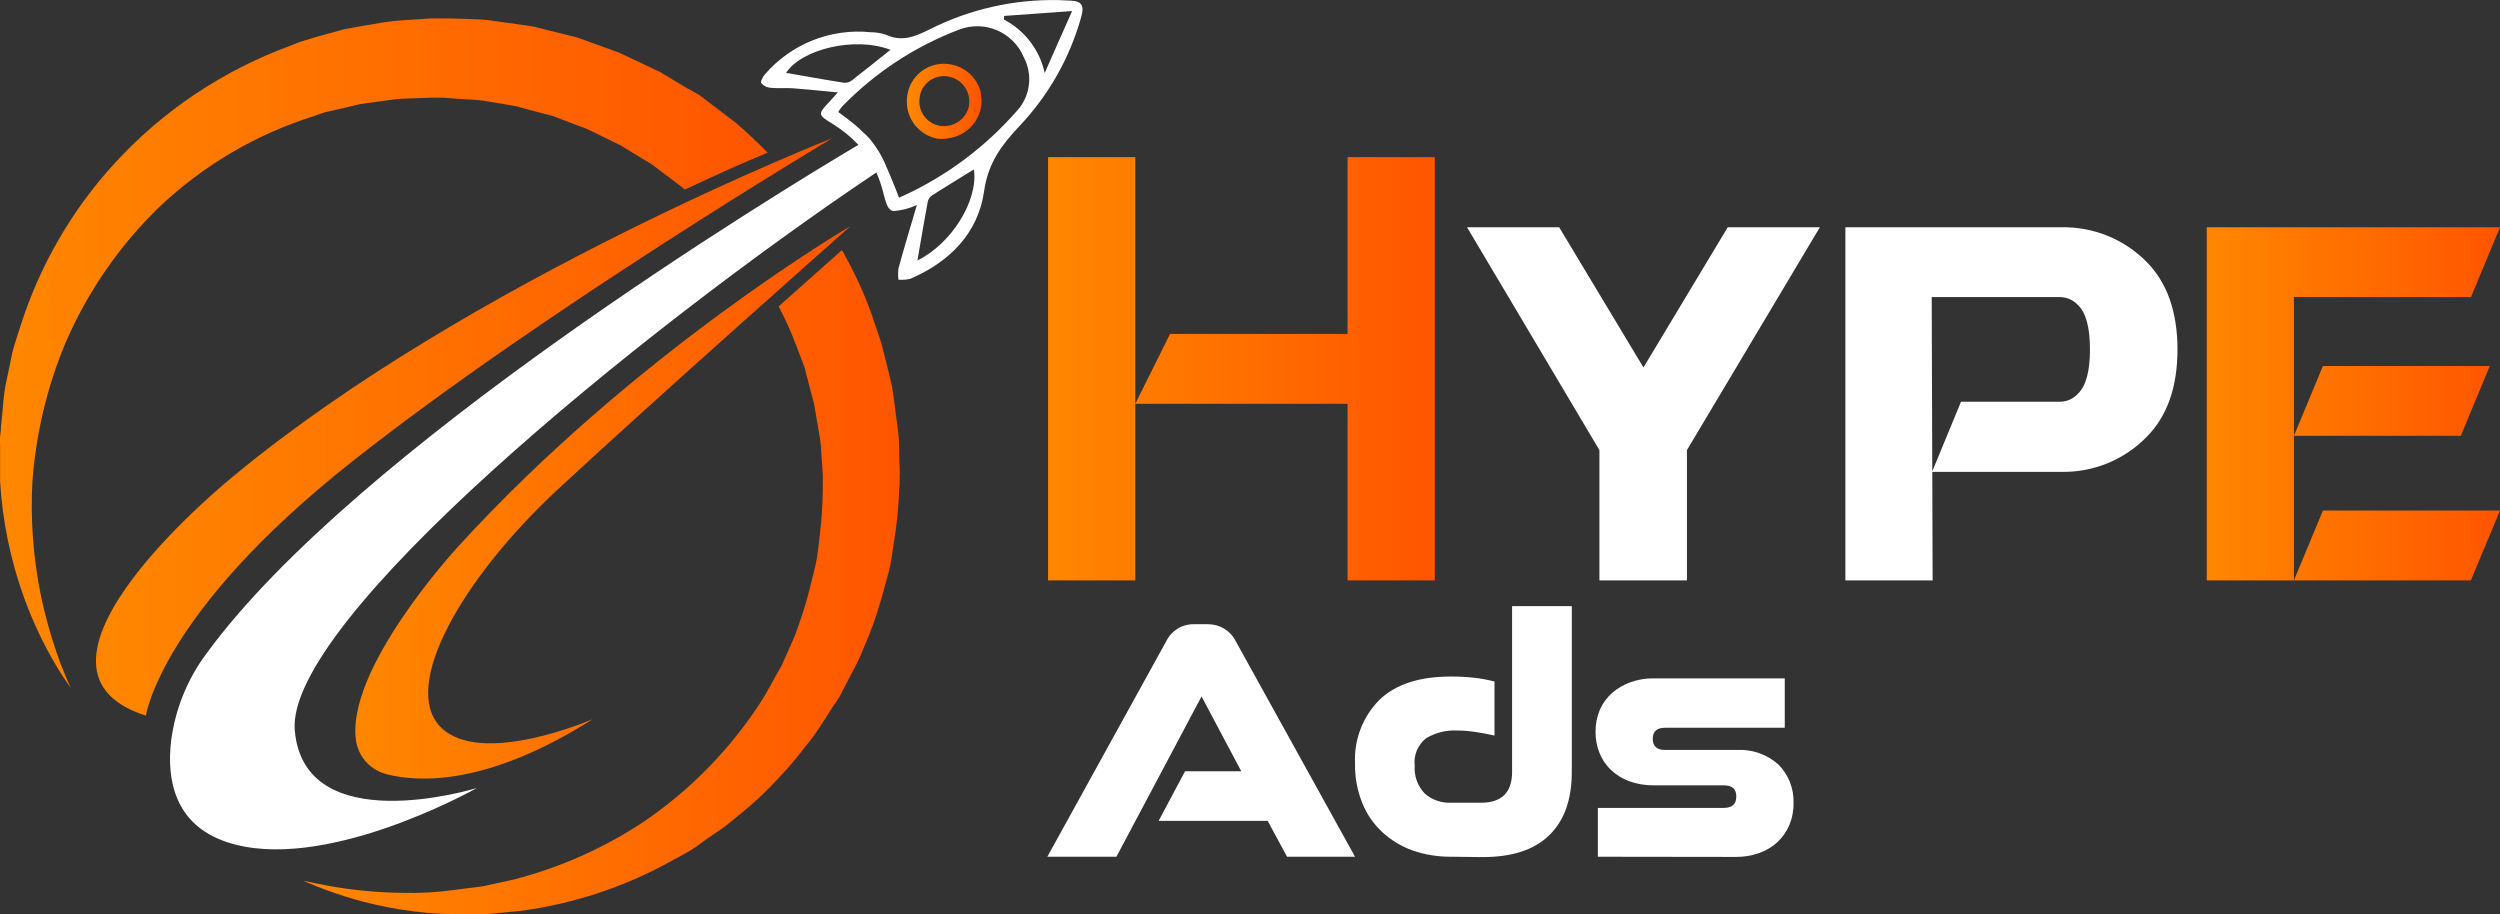
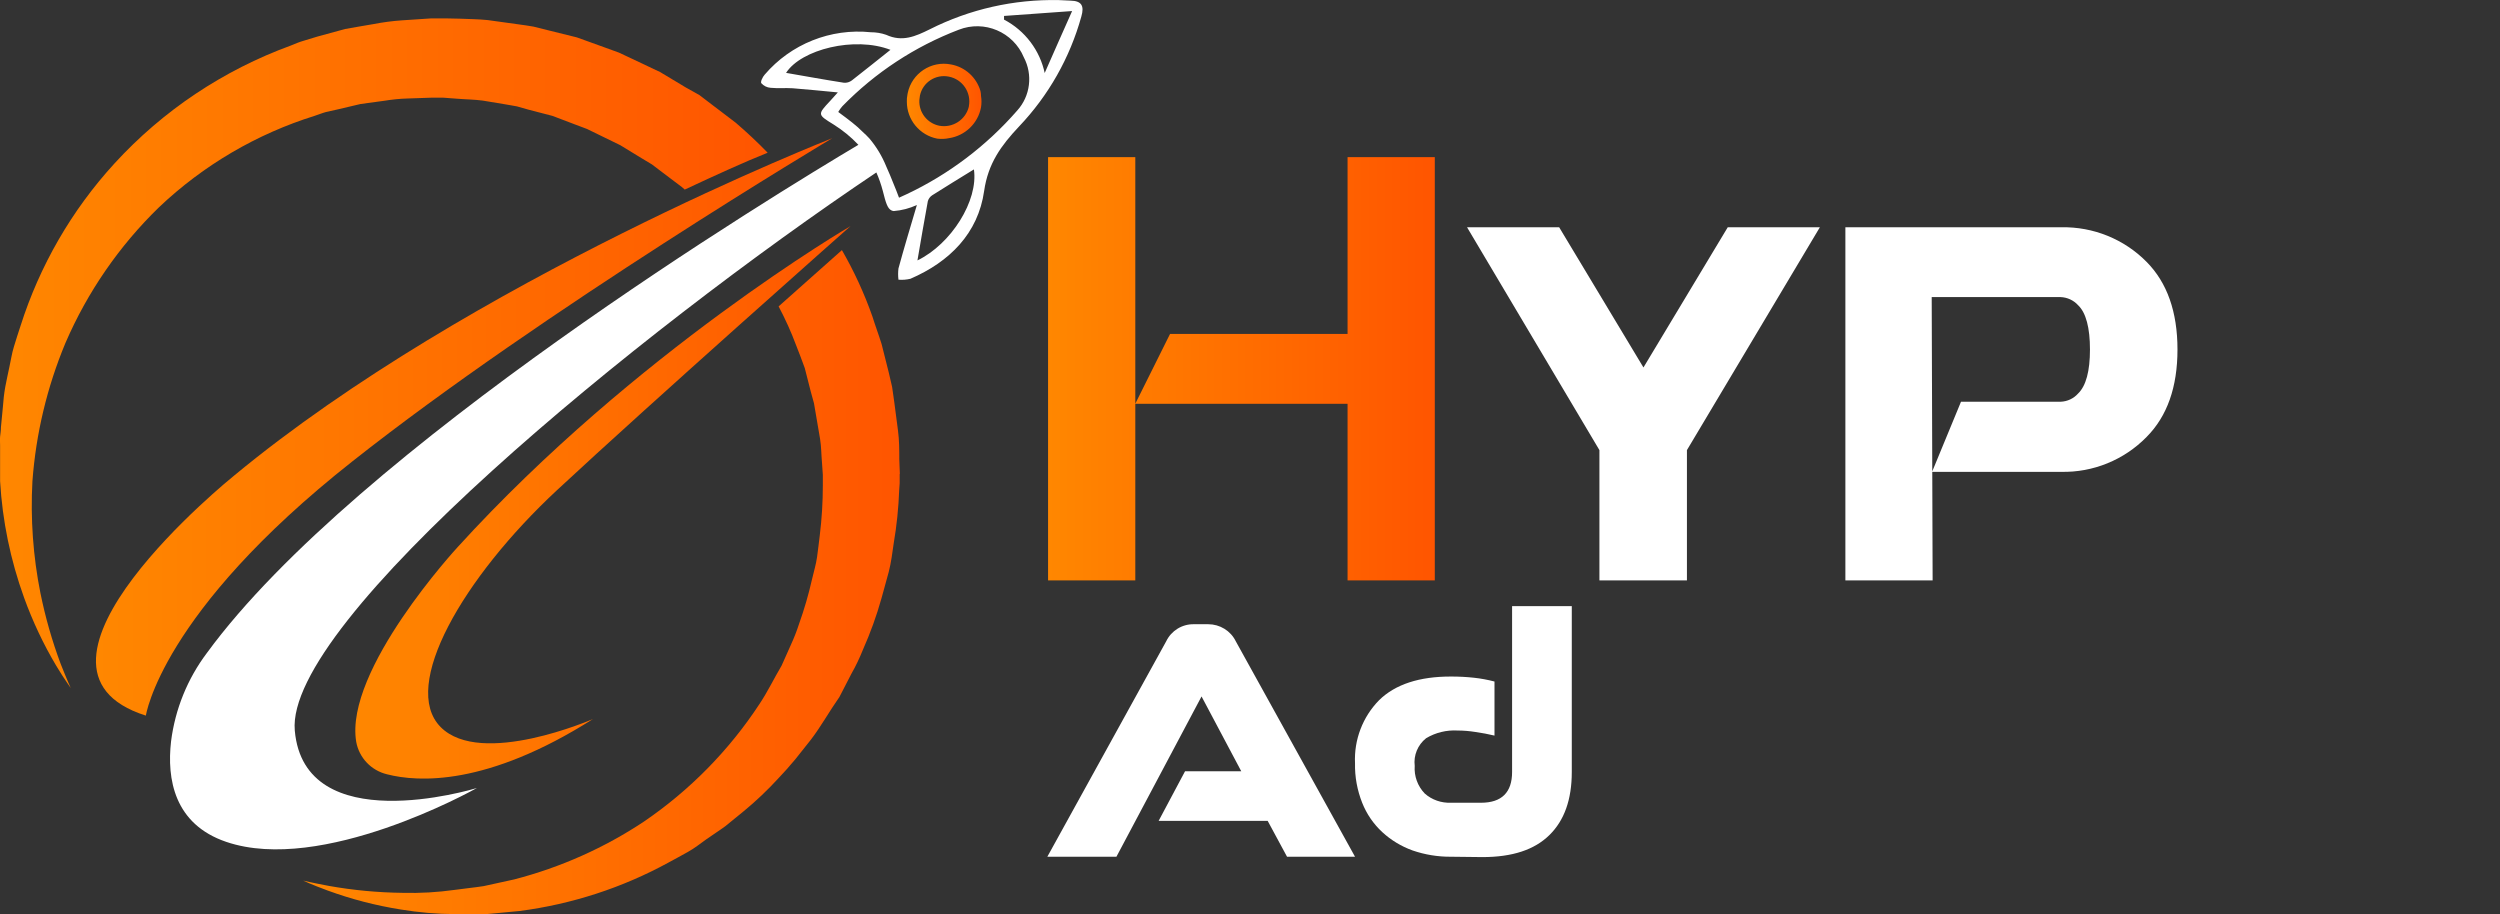
<svg xmlns="http://www.w3.org/2000/svg" id="uuid-cb874712-363e-4c0a-b93f-37b08c532295" viewBox="0 0 271.38 99.26">
  <rect x="0" y="0" width="271.38" height="99.26" fill="#333333" stroke="none" />
  <defs>
    <style>.uuid-70928354-95f2-496b-b53e-41aad2de6c86{fill:#fff;}.uuid-acc766aa-ecab-4d16-a04f-0a8979c8b2f7{fill:url(#uuid-3b6837da-9e05-4430-b88e-5671b34d4959);}.uuid-2b7b9ae5-1715-4c4c-bfe9-a5a186027958{fill:url(#uuid-acdbfd12-a1a2-4ed9-88e5-5748e631e5c8);}.uuid-b7210bc2-5f26-4fdf-a06d-f3e8f4ac8189{fill:url(#uuid-d8661129-8776-422d-89de-b7cdc5d41283);}.uuid-6af361ef-3000-4edc-a5e6-42dcd8a59179{fill:url(#uuid-2a3bbe9d-4eb2-49de-b7be-91f776490a12);}.uuid-20aae9cf-d8b7-4cfd-8527-7f5147e0b3f2{fill:url(#uuid-c831738b-26bf-4955-a94d-012cf71bd215);}.uuid-7dc3a317-9bed-45be-a000-bd4f7a5294b9{fill:url(#uuid-7634db82-8238-424d-8958-0b9336845dad);}.uuid-4d8c23fc-b516-4525-b30d-9a8d5acc8e71{fill:url(#uuid-f45dad2f-9740-46ed-a2b1-384913af9d8d);}</style>
    <linearGradient id="uuid-f45dad2f-9740-46ed-a2b1-384913af9d8d" x1="38.57" y1="45.36" x2="92.33" y2="45.36" gradientTransform="translate(0 99.88) scale(1 -1)" gradientUnits="userSpaceOnUse">
      <stop offset="0" stop-color="#ff8700" />
      <stop offset="1" stop-color="#f50" />
    </linearGradient>
    <linearGradient id="uuid-acdbfd12-a1a2-4ed9-88e5-5748e631e5c8" x1="10.42" y1="53.55" x2="90.35" y2="53.55" gradientTransform="translate(0 99.88) scale(1 -1)" gradientUnits="userSpaceOnUse">
      <stop offset="0" stop-color="#ff8700" />
      <stop offset="1" stop-color="#f50" />
    </linearGradient>
    <linearGradient id="uuid-3b6837da-9e05-4430-b88e-5671b34d4959" x1="0" y1="61.54" x2="83.33" y2="61.54" gradientTransform="translate(0 99.88) scale(1 -1)" gradientUnits="userSpaceOnUse">
      <stop offset="0" stop-color="#ff8700" />
      <stop offset="1" stop-color="#f50" />
    </linearGradient>
    <linearGradient id="uuid-2a3bbe9d-4eb2-49de-b7be-91f776490a12" x1="32.91" y1="36.68" x2="97.68" y2="36.68" gradientTransform="translate(0 99.88) scale(1 -1)" gradientUnits="userSpaceOnUse">
      <stop offset="0" stop-color="#ff8700" />
      <stop offset="1" stop-color="#f50" />
    </linearGradient>
    <linearGradient id="uuid-7634db82-8238-424d-8958-0b9336845dad" x1="98.44" y1="88.89" x2="106.59" y2="88.89" gradientTransform="translate(0 99.88) scale(1 -1)" gradientUnits="userSpaceOnUse">
      <stop offset="0" stop-color="#ff8700" />
      <stop offset="1" stop-color="#f50" />
    </linearGradient>
    <linearGradient id="uuid-d8661129-8776-422d-89de-b7cdc5d41283" x1="113.77" y1="59.86" x2="155.75" y2="59.86" gradientTransform="translate(0 99.88) scale(1 -1)" gradientUnits="userSpaceOnUse">
      <stop offset="0" stop-color="#ff8700" />
      <stop offset="1" stop-color="#f50" />
    </linearGradient>
    <linearGradient id="uuid-c831738b-26bf-4955-a94d-012cf71bd215" x1="239.55" y1="56.05" x2="271.38" y2="56.05" gradientTransform="translate(0 99.88) scale(1 -1)" gradientUnits="userSpaceOnUse">
      <stop offset="0" stop-color="#ff8700" />
      <stop offset="1" stop-color="#f50" />
    </linearGradient>
  </defs>
  <path class="uuid-70928354-95f2-496b-b53e-41aad2de6c86" d="m116.2.07c-.42,0-.85-.06-1.27-.06-4.86-.1-9.66.98-14,3.17-1.57.78-3,1.4-4.73.6-.54-.19-1.1-.28-1.67-.28-4.36-.45-8.67,1.27-11.52,4.6-.22.24-.48.78-.37.93.26.29.61.47,1,.5.79.08,1.6,0,2.4.05,1.55.12,3.09.28,4.91.45-.45.51-.64.72-.83.92-1.39,1.49-1.39,1.48.36,2.56.99.62,1.9,1.36,2.7,2.21-8.88,5.28-54.52,33-70.72,55.16-2.11,2.8-3.45,6.11-3.89,9.59-.47,4.08.33,9,6,10.92,10.34,3.52,26.67-5.55,27.2-5.85-.56.17-18.73,5.61-19.77-6.24s37.1-43.12,63.13-60.58c.29.65.52,1.32.7,2,.32,1.27.5,1.91.94,2.12.08.04.16.06.25.07.87-.07,1.72-.29,2.51-.66-.74,2.5-1.4,4.69-2,6.89-.05.41-.05.81,0,1.22.44.04.88,0,1.3-.1,4.26-1.84,7.35-4.94,8-9.53.43-3,1.85-4.94,3.79-7,3.2-3.36,5.52-7.46,6.76-11.93.34-1.16.04-1.71-1.18-1.73Zm-30.87,7.84c1.64-2.55,7.45-4,11.33-2.5-1.46,1.16-2.82,2.25-4.19,3.32-.25.19-.56.28-.87.25-2.12-.33-4.24-.72-6.27-1.07Zm14.26,20.36c.37-2.13.73-4.29,1.13-6.44.08-.26.24-.48.47-.63,1.5-.95,3-1.87,4.53-2.81.5,3.39-2.47,8.1-6.13,9.88Zm10.83-16.27c-3.33,3.82-7.42,6.92-12,9.08l-.83.38c-.19-.51-.38-1-.55-1.4-.31-.79-.59-1.45-.84-2-.44-1.09-1.05-2.1-1.8-3-.23-.25-.48-.5-.76-.75h0c-.63-.65-1.5-1.31-2.63-2.14v-.05c.13-.21.27-.41.43-.59,3.56-3.65,7.87-6.48,12.63-8.3,2.78-1.09,5.92.24,7.07,3,.99,1.88.71,4.19-.72,5.77Zm3-4c-.52-2.52-2.15-4.68-4.43-5.87v-.4l7.39-.53c-1.16,2.59-2.08,4.7-3.01,6.8h.05Z" />
  <path class="uuid-4d8c23fc-b516-4525-b30d-9a8d5acc8e71" d="m60.45,53.22c10.2-9.49,31.88-28.68,31.88-28.68,0,0-23.32,13.61-42.66,34.86,0,0-12.32,13.34-11,21.14.32,1.73,1.63,3.1,3.34,3.51,3.38.87,10.86,1.3,22.36-6,0,0-12.15,5.31-16.54.87s2.43-16.21,12.62-25.7Z" />
  <path class="uuid-2b7b9ae5-1715-4c4c-bfe9-a5a186027958" d="m38.23,50.1c20.78-16.43,52.12-35.1,52.12-35.1,0,0-39.28,15.37-65,36.68,0,0-25.86,20.82-9.52,26,.03-.01,1.58-11.15,22.4-27.58Z" />
  <path class="uuid-acc766aa-ecab-4d16-a04f-0a8979c8b2f7" d="m4.39,64.39c-.8-4-1.09-8.08-.87-12.15.38-5.16,1.59-10.22,3.58-15,2.39-5.54,5.85-10.56,10.18-14.76,4.8-4.55,10.58-7.94,16.89-9.91.41-.13.8-.3,1.22-.41l1.25-.28,2.5-.59,2.57-.35c.86-.14,1.72-.23,2.59-.25l2.62-.09h1.16l1.45.11c.94.08,2,.09,2.87.21l2.47.41c.41.08.82.13,1.25.22l1.27.36,2.58.67,2.5.95,1.25.47,1.21.59,2.4,1.17,2.29,1.4,1.15.69,1.08.82,2.16,1.63.32.28c3.45-1.61,6.49-3,9-4-1.1-1.14-2.27-2.23-3.47-3.26l-2.63-2-1.31-1-1.47-.82-2.8-1.68-3-1.42-1.47-.69-1.54-.56-3.02-1.09-3.15-.78-1.56-.39c-.54-.1-1.1-.17-1.66-.25l-3.32-.46c-1.07-.11-2-.1-3-.15l-1.41-.03h-1.75c-1,.07-2.1.13-3.14.21-1.04.07-2.08.21-3.11.41-1,.18-2,.33-3.06.53l-3,.82-1.45.44c-.5.14-1,.35-1.43.53-7.32,2.67-13.9,7.06-19.16,12.81-4.64,5.07-8.12,11.1-10.2,17.65-.25.74-.48,1.49-.71,2.23s-.33,1.49-.5,2.24-.3,1.45-.44,2.13c-.13.73-.21,1.46-.26,2.2-.08.8-.14,1.48-.21,2.18,0,.36-.06.71-.09,1S.01,48.03.01,48.38v3.85c.25,4.32,1.13,8.57,2.6,12.64.93,2.57,2.1,5.06,3.5,7.41.49.81.88,1.41,1.16,1.81l.41.6s-.42-.91-1.1-2.64c-.93-2.49-1.66-5.05-2.19-7.66Z" />
  <path class="uuid-6af361ef-3000-4edc-a5e6-42dcd8a59179" d="m97.68,51.43l-.06-1.56c0-1,0-2.08-.14-3.12s-.27-2.08-.41-3.14l-.23-1.61-.36-1.55-.78-3.1c-.31-1-.69-2-1-3-.88-2.5-1.99-4.91-3.31-7.2l-6.87,6.11c.72,1.36,1.36,2.77,1.9,4.22.31.82.65,1.64.94,2.48l.65,2.55.35,1.27.22,1.29c.15.86.3,1.72.44,2.58s.13,1.74.21,2.6l.09,1.3v1.14c0,1.8-.11,3.61-.33,5.4-.1.81-.19,1.61-.3,2.4s-.38,1.65-.56,2.46c-.37,1.62-.83,3.21-1.39,4.77-.25.78-.55,1.54-.89,2.28-.34.76-.66,1.5-1,2.24-.82,1.39-1.52,2.85-2.4,4.17-3.3,5.03-7.56,9.37-12.53,12.76-4.31,2.87-9.08,4.99-14.09,6.29l-3.33.73c-1.08.17-2.13.26-3.15.41-1.86.26-3.75.37-5.63.32-2.68-.03-5.36-.28-8-.75-1.84-.34-2.81-.58-2.81-.58,0,0,.89.43,2.66,1.08,2.57.94,5.23,1.63,7.94,2.06,1.95.32,3.92.49,5.89.5,1.08,0,2.22.07,3.39,0l3.63-.34c5.66-.74,11.14-2.52,16.15-5.26.7-.37,1.39-.76,2.1-1.15s1.34-.9,2-1.37,1.38-.92,2.06-1.42l2-1.63c1.35-1.11,2.62-2.32,3.8-3.61l.92-1c.3-.33.58-.7.86-1l1.7-2.14c1.12-1.46,2-3.07,3.11-4.65l1.31-2.54c.48-.84.89-1.71,1.25-2.61.8-1.8,1.47-3.65,2-5.54.26-1,.55-1.93.8-2.91s.39-2.06.53-3.06c.33-1.93.53-3.88.6-5.83l.05-.71v-1l.02-.03Z" />
  <path class="uuid-7dc3a317-9bed-45be-a000-bd4f7a5294b9" d="m106.43,9.88c-.43-1.48-1.66-2.6-3.18-2.88-2.16-.44-4.28.96-4.72,3.12-.01.06-.02.12-.03.18-.05.25-.07.5-.06.75,0,1.95,1.39,3.63,3.3,4,.42.05.85.04,1.27-.05,1.75-.26,3.15-1.6,3.48-3.34.07-.41.07-.84,0-1.25,0-.18-.02-.36-.06-.53Zm-1.26,1.7c-.35,1.43-1.75,2.33-3.2,2.07-1.32-.26-2.25-1.46-2.17-2.8.01-.16.03-.31.06-.47.3-1.44,1.71-2.36,3.15-2.06,0,0,0,0,0,0,1.48.29,2.45,1.73,2.16,3.22,0,.01,0,.03,0,.04h0Z" />
  <path class="uuid-b7210bc2-5f26-4fdf-a06d-f3e8f4ac8189" d="m123.24,63h-9.47V17.06h9.47v45.94Zm0-19.18l3.77-7.57h19.27v-19.19h9.47v45.94h-9.47v-19.17h-23.04Z" />
  <path class="uuid-70928354-95f2-496b-b53e-41aad2de6c86" d="m173.62,63v-14.14l-14.37-24.19h10l9.15,15.22,9.15-15.22h10l-14.43,24.19v14.14h-9.5Z" />
  <path class="uuid-70928354-95f2-496b-b53e-41aad2de6c86" d="m209.79,63h-9.47V24.67h23.43c3.47-.07,6.82,1.28,9.26,3.75,2.24,2.26,3.36,5.43,3.36,9.52s-1.12,7.25-3.36,9.5c-2.44,2.49-5.8,3.86-9.28,3.78h-14l3.14-7.61h10.82c.73-.03,1.41-.35,1.89-.89.86-.83,1.29-2.43,1.29-4.78s-.43-4-1.29-4.81c-.49-.54-1.17-.85-1.89-.88h-14l.1,30.75Z" />
-   <path class="uuid-20aae9cf-d8b7-4cfd-8527-7f5147e0b3f2" d="m249.01,63h-9.46V24.67h31.83l-3.15,7.58h-19.22v30.75Zm3.15-23.27h18.11l-3.14,7.58h-18.12l3.15-7.58Zm0,15.69h19.22l-3.16,7.58h-19.21l3.15-7.58Z" />
  <path class="uuid-70928354-95f2-496b-b53e-41aad2de6c86" d="m139.71,93l-2.1-3.89h-11.84l2.87-5.39h6.1l-4.31-8.12-9.24,17.4h-7.5l12.9-23.38c.55-1.15,1.72-1.88,3-1.86h1.56c1.27,0,2.44.71,3,1.86l12.94,23.38h-7.38Z" />
  <path class="uuid-70928354-95f2-496b-b53e-41aad2de6c86" d="m157.5,93c-1.42.01-2.82-.22-4.16-.68-1.22-.44-2.35-1.12-3.3-2-.95-.88-1.69-1.96-2.17-3.17-.54-1.36-.81-2.82-.78-4.29-.12-2.55.83-5.04,2.62-6.86,1.75-1.71,4.36-2.57,7.82-2.56.83,0,1.65.04,2.47.13.75.08,1.5.22,2.23.41v5.87c-.67-.16-1.36-.29-2.06-.39-.64-.1-1.29-.16-1.94-.16-1.2-.07-2.4.22-3.43.84-.9.72-1.37,1.85-1.23,3-.08,1.11.32,2.2,1.09,3,.78.69,1.8,1.04,2.84,1h3.26c2.25,0,3.38-1.12,3.38-3.34v-18h6.48v18c0,3-.81,5.26-2.43,6.85s-4,2.39-7.28,2.39l-3.41-.04Z" />
-   <path class="uuid-70928354-95f2-496b-b53e-41aad2de6c86" d="m173.45,93v-5.3h13.67c.91,0,1.36-.42,1.36-1.24s-.45-1.21-1.36-1.21h-7.61c-.9.01-1.79-.14-2.64-.44-.74-.27-1.42-.69-2-1.23-.54-.52-.96-1.14-1.24-1.84-.29-.73-.44-1.52-.43-2.31-.01-.82.15-1.63.47-2.39.31-.7.77-1.33,1.34-1.83.59-.51,1.27-.9,2-1.16.8-.28,1.64-.42,2.48-.41h14.25v5.36h-13c-.89,0-1.33.4-1.33,1.2s.44,1.21,1.33,1.21h7.76c1.67-.1,3.32.47,4.56,1.59,1.09,1.1,1.68,2.6,1.63,4.15.02.83-.14,1.66-.46,2.43-.3.7-.75,1.33-1.3,1.85-.58.52-1.26.93-2,1.18-.81.28-1.66.42-2.51.41l-14.97-.02Z" />
</svg>